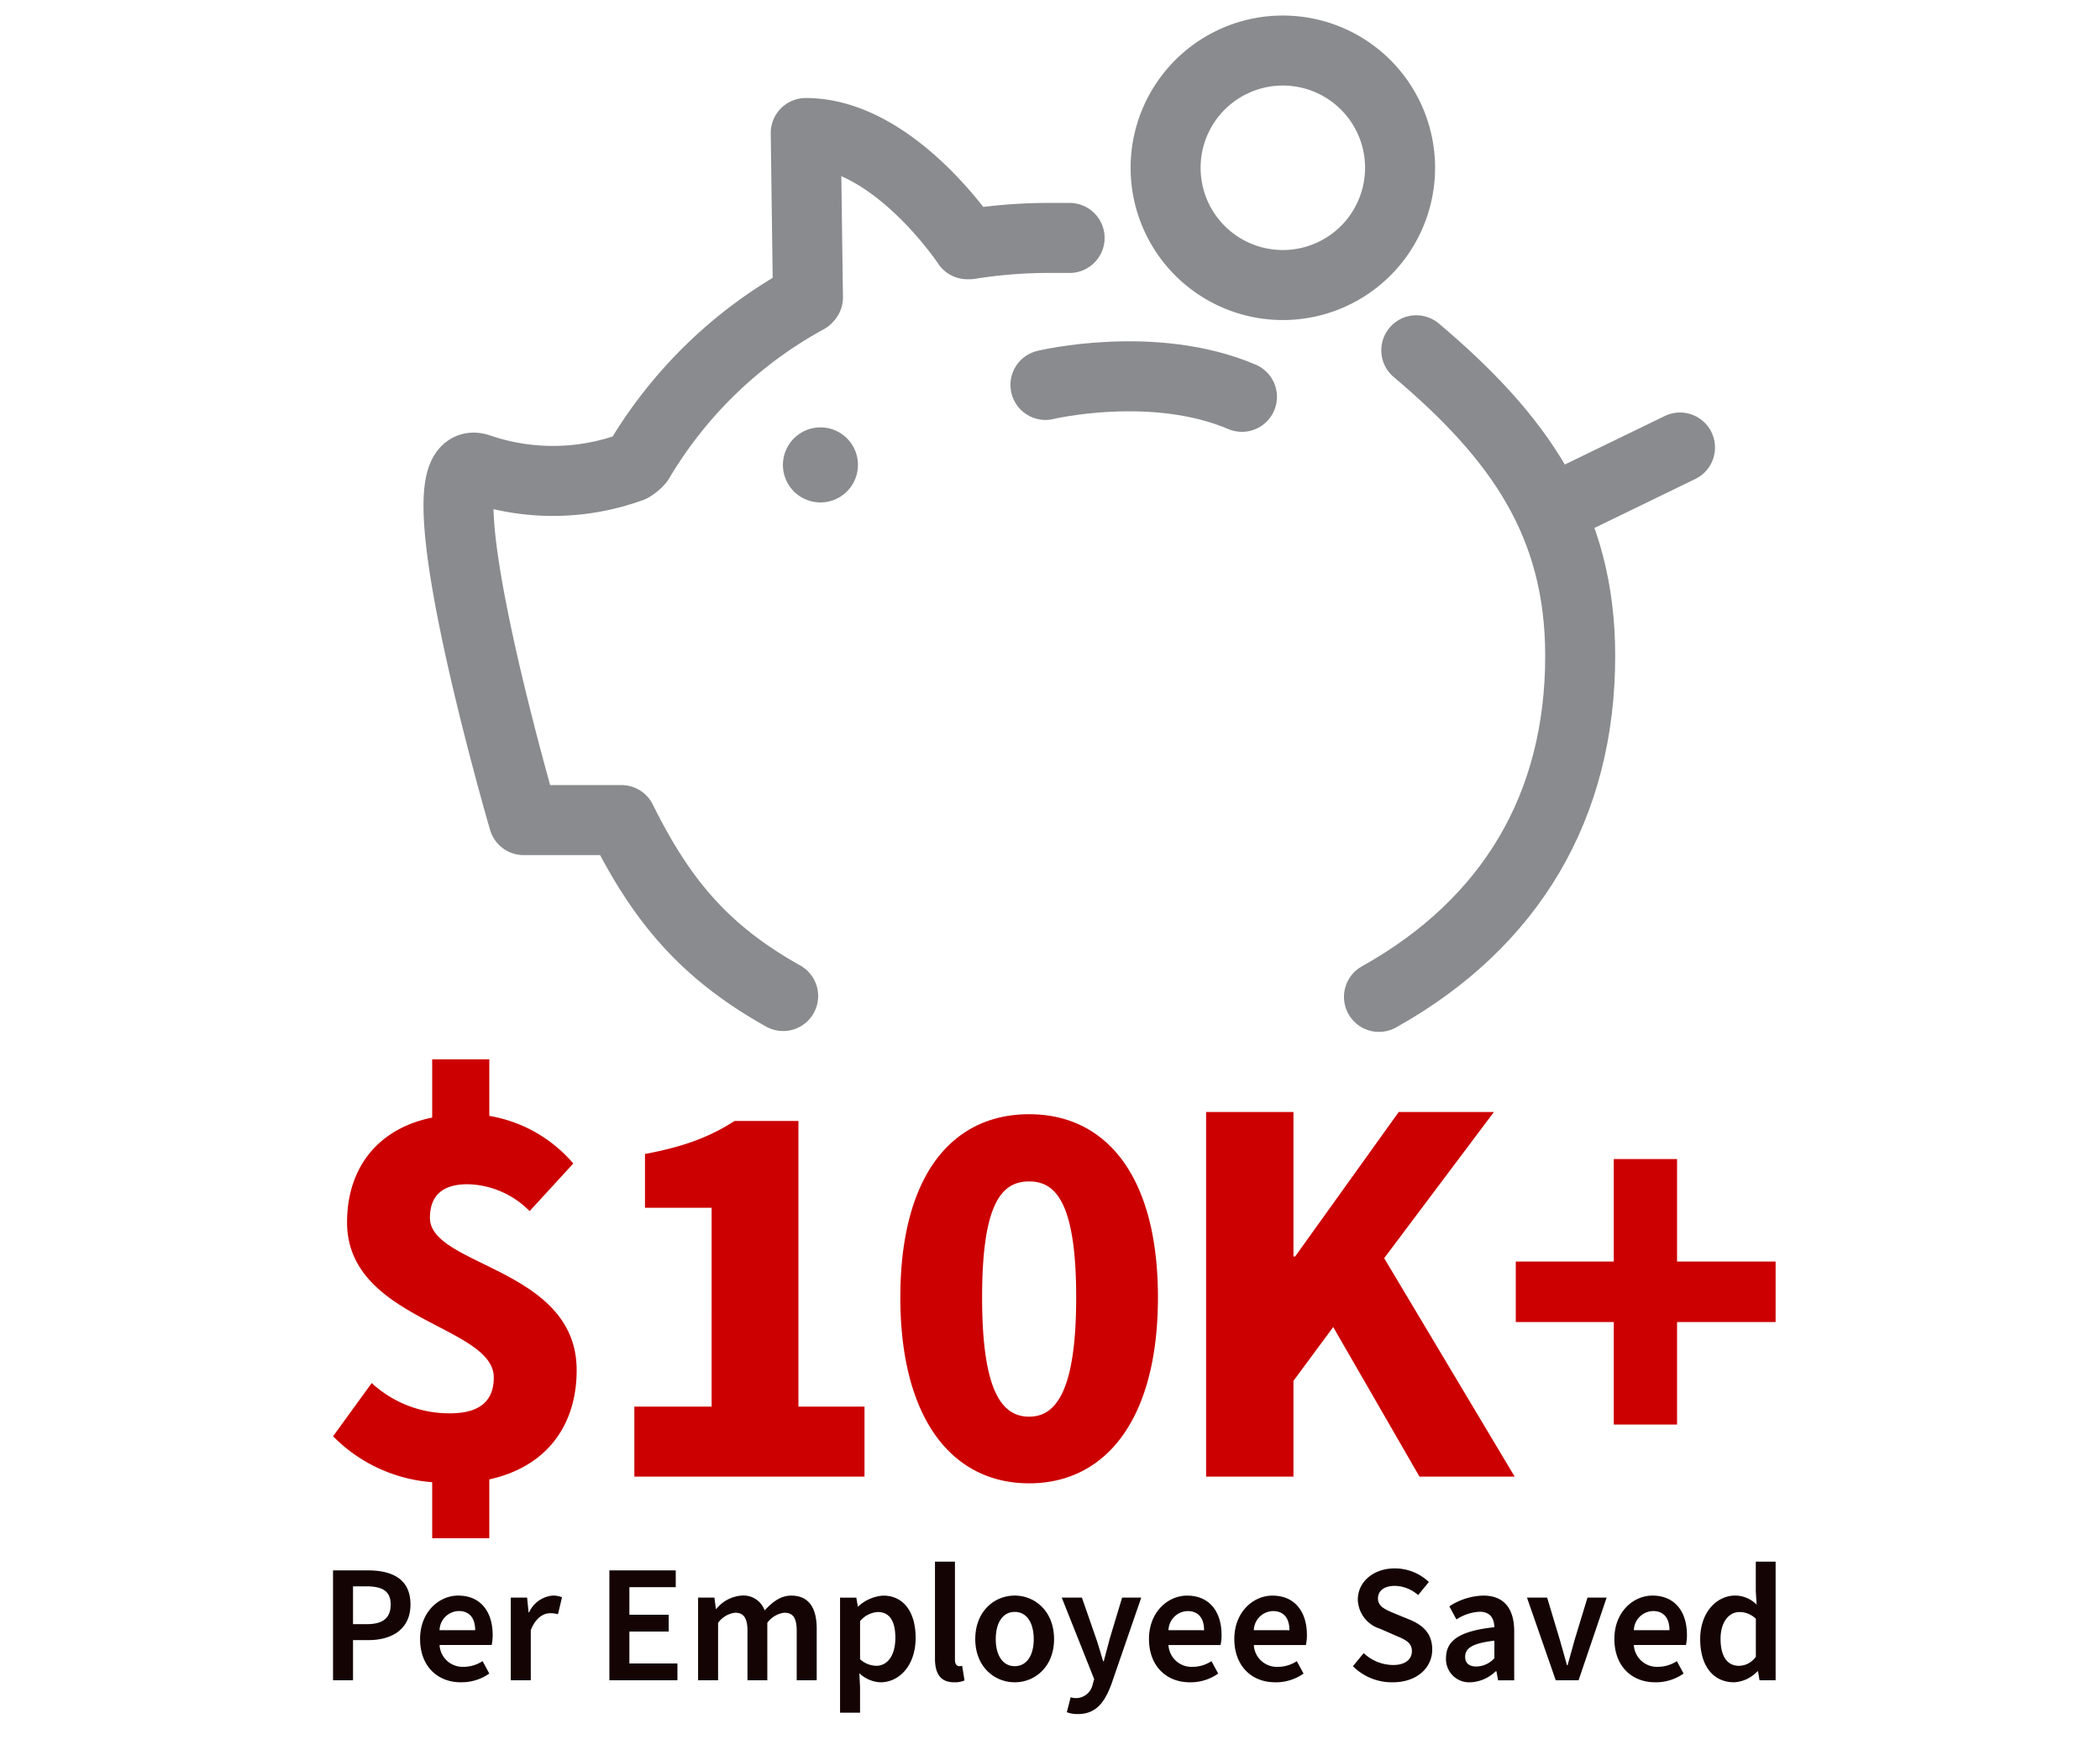
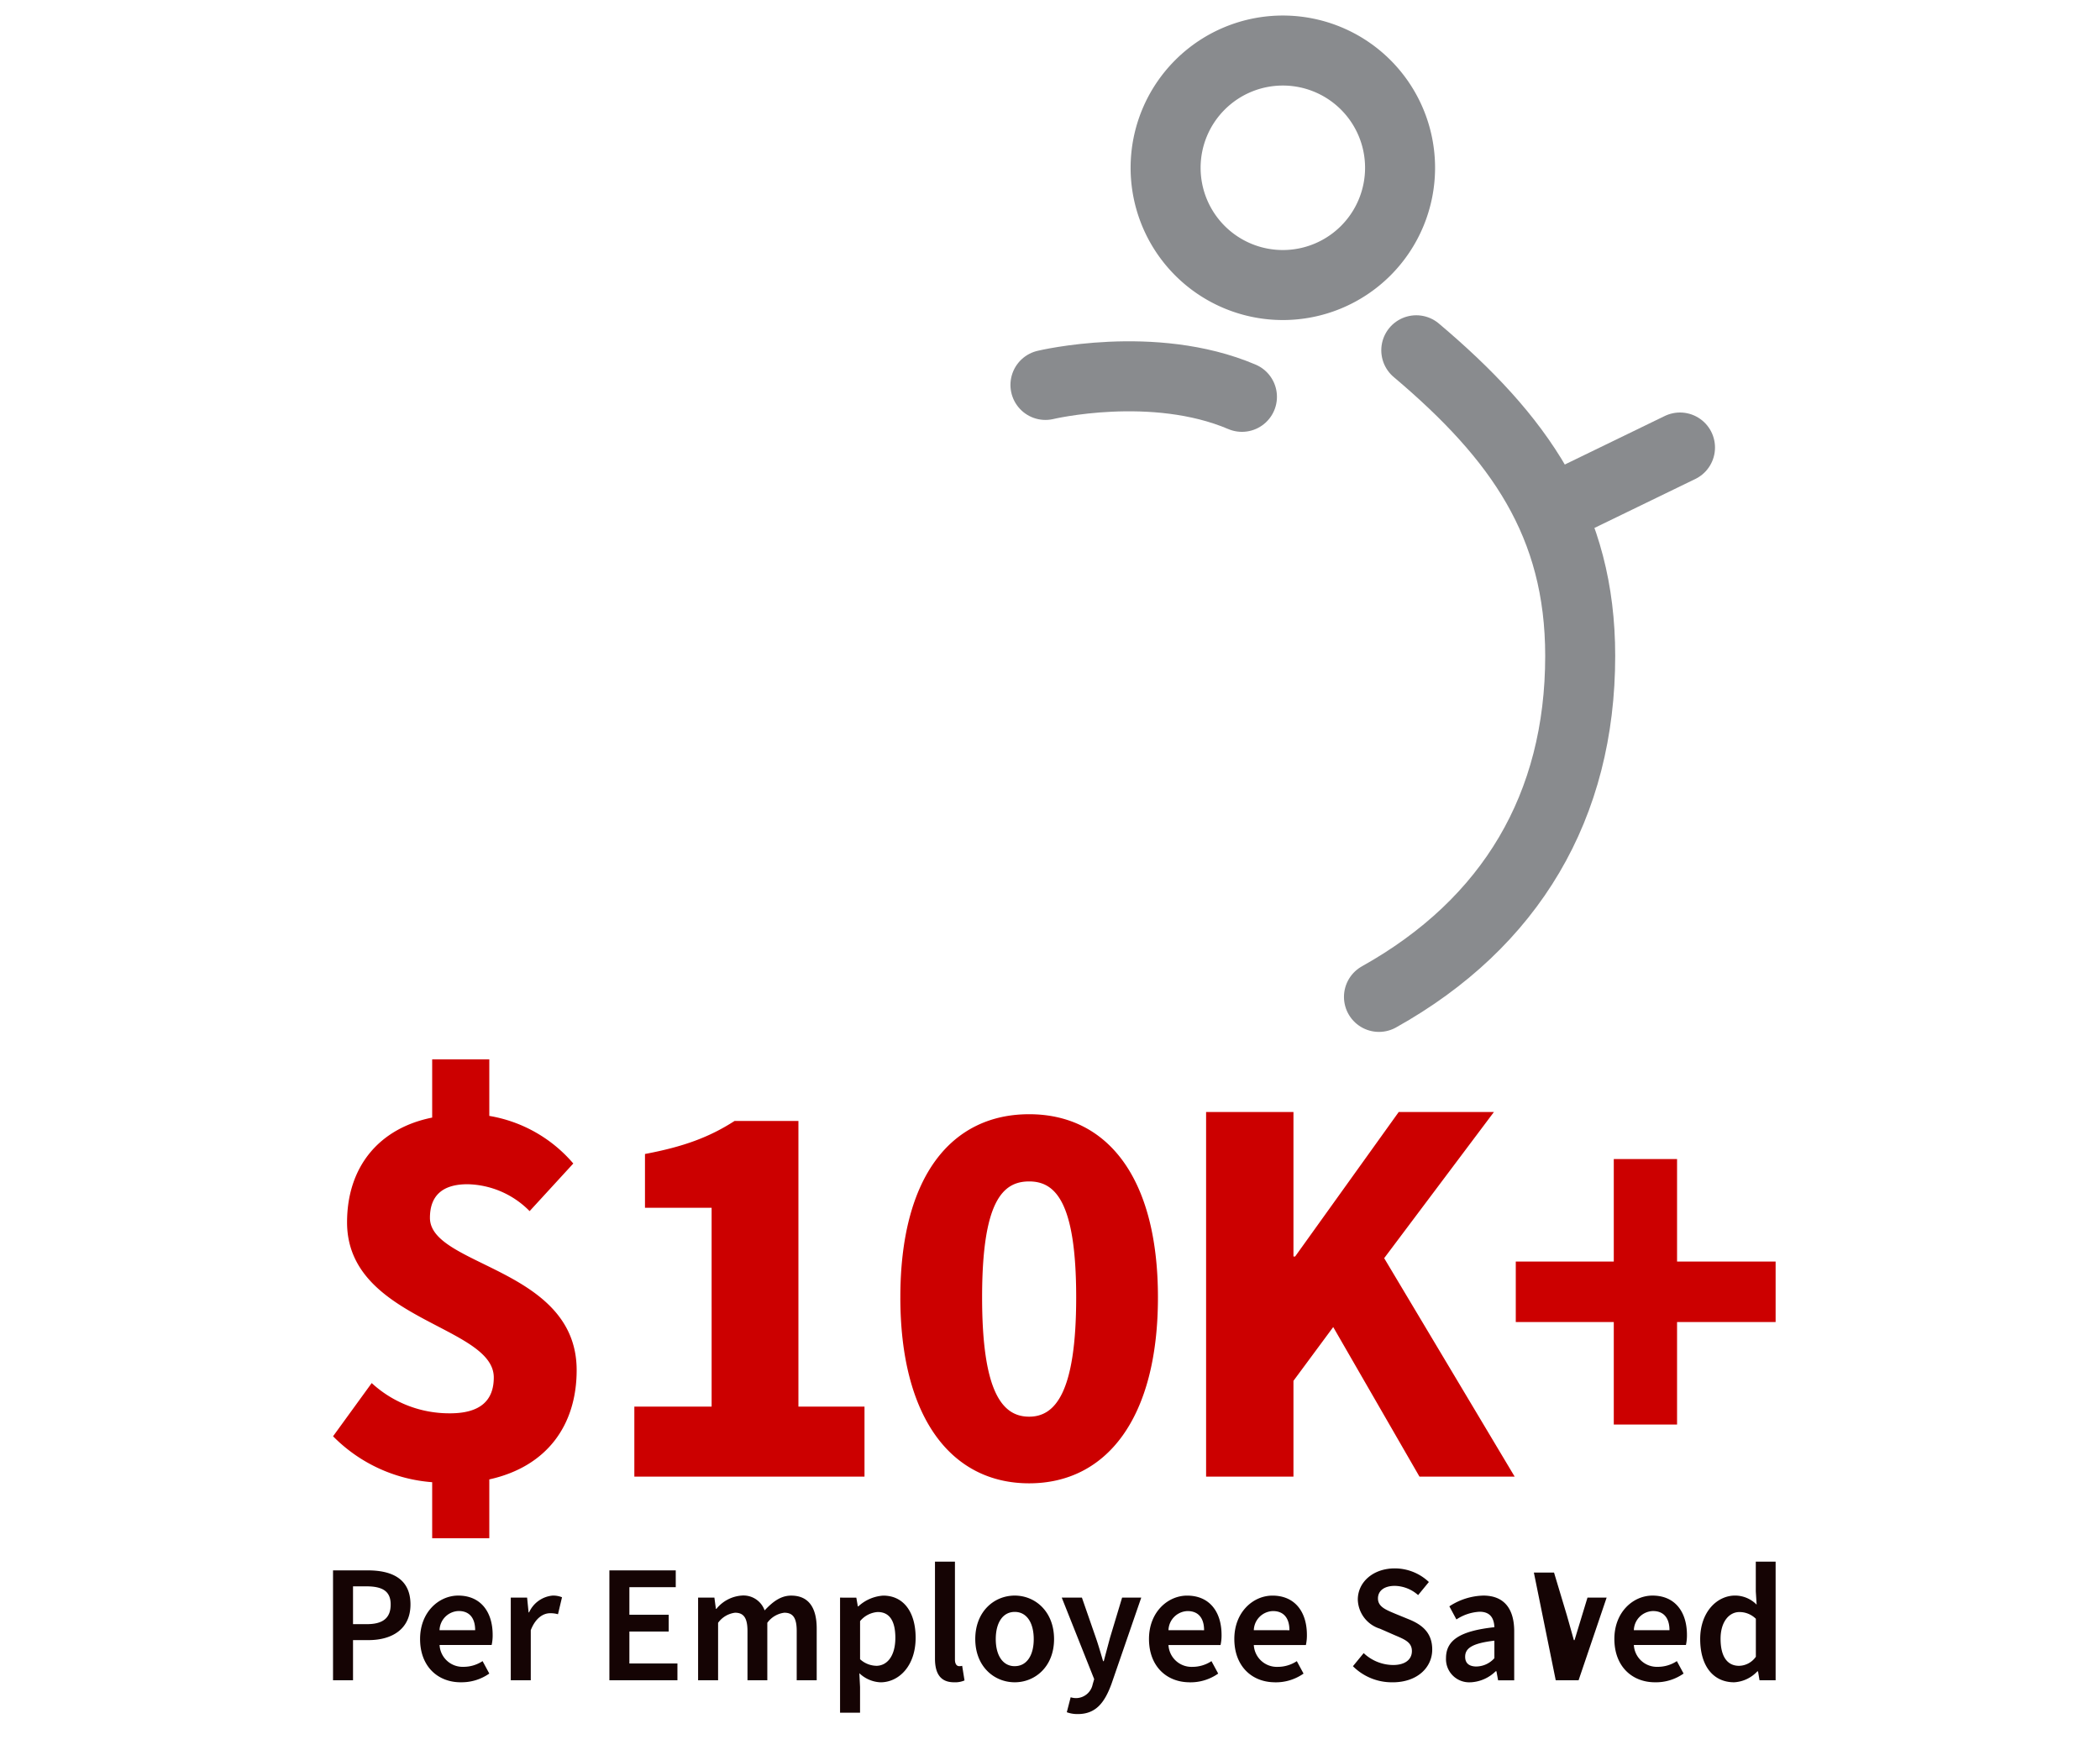
<svg xmlns="http://www.w3.org/2000/svg" width="300" height="250" viewBox="0 0 300 250">
  <g id="mkt83988-so-work-anywhere-img-9" transform="translate(15212 1500)">
    <rect id="Rectangle_159554" data-name="Rectangle 159554" width="300" height="250" transform="translate(-15212 -1500)" fill="none" />
    <g id="Group_25933" data-name="Group 25933" transform="translate(-7.5)">
-       <path id="Path_35678" data-name="Path 35678" d="M4.576,25H7.432V19.264H9.64c3.384,0,6-1.584,6-5.088,0-3.648-2.616-4.872-6.1-4.872H4.576Zm2.856-8.016v-5.4h1.9c2.28,0,3.48.672,3.48,2.592,0,1.9-1.08,2.808-3.384,2.808Zm15.384,8.3A6.857,6.857,0,0,0,26.9,24.04l-.96-1.776a4.95,4.95,0,0,1-2.736.816,3.294,3.294,0,0,1-3.408-3.12h7.44a6.345,6.345,0,0,0,.144-1.44c0-3.312-1.728-5.616-4.92-5.616-2.76,0-5.448,2.352-5.448,6.192C17.008,23.032,19.552,25.288,22.816,25.288Zm-3.024-7.44a2.817,2.817,0,0,1,2.736-2.736c1.536,0,2.352,1.008,2.352,2.736ZM29.968,25h2.856V17.848c.7-1.8,1.824-2.424,2.76-2.424a3.905,3.905,0,0,1,1.128.144l.576-2.424a3.368,3.368,0,0,0-1.344-.24,4.1,4.1,0,0,0-3.36,2.4h-.072L32.3,13.192H29.968Zm14.088,0h9.72V22.6H46.912V18.04h5.616v-2.4H46.912V11.7h6.624V9.3h-9.48Zm12.672,0h2.856V16.792a3.533,3.533,0,0,1,2.424-1.44c1.2,0,1.776.7,1.776,2.616V25h2.832V16.792a3.533,3.533,0,0,1,2.424-1.44c1.224,0,1.776.7,1.776,2.616V25h2.856V17.608c0-2.976-1.152-4.7-3.648-4.7-1.512,0-2.664.912-3.792,2.112A3.205,3.205,0,0,0,62.968,12.9a5.117,5.117,0,0,0-3.624,1.9h-.072l-.216-1.608H56.728Zm20.28,4.632h2.856V25.96l-.1-1.968a4.665,4.665,0,0,0,3.024,1.3c2.616,0,5.016-2.328,5.016-6.36,0-3.648-1.7-6.024-4.632-6.024a5.8,5.8,0,0,0-3.552,1.536h-.072l-.216-1.248H77.008Zm5.16-6.7a3.555,3.555,0,0,1-2.3-.936V16.552a3.585,3.585,0,0,1,2.52-1.3c1.752,0,2.52,1.368,2.52,3.7C84.9,21.592,83.7,22.936,82.168,22.936ZM93.3,25.288a3.365,3.365,0,0,0,1.488-.264l-.336-2.088a1.481,1.481,0,0,1-.432.048c-.288,0-.6-.24-.6-.936V8.056H90.568V21.9C90.568,23.992,91.312,25.288,93.3,25.288Zm8.664,0c2.928,0,5.616-2.256,5.616-6.168,0-3.936-2.688-6.216-5.616-6.216-2.952,0-5.64,2.28-5.64,6.216C96.328,23.032,99.016,25.288,101.968,25.288Zm0-2.3c-1.7,0-2.712-1.536-2.712-3.864,0-2.352,1.008-3.888,2.712-3.888s2.712,1.536,2.712,3.888C104.68,21.448,103.672,22.984,101.968,22.984Zm9,6.84c2.592,0,3.84-1.632,4.824-4.32l4.248-12.312H117.3l-1.728,5.736c-.288,1.08-.6,2.232-.888,3.336h-.1c-.336-1.128-.672-2.3-1.032-3.336l-1.992-5.736h-2.88l4.632,11.64-.216.744a2.444,2.444,0,0,1-2.328,1.968,2.683,2.683,0,0,1-.816-.12l-.552,2.136A4.234,4.234,0,0,0,110.968,29.824Zm15.984-4.536a6.857,6.857,0,0,0,4.08-1.248l-.96-1.776a4.95,4.95,0,0,1-2.736.816,3.294,3.294,0,0,1-3.408-3.12h7.44a6.345,6.345,0,0,0,.144-1.44c0-3.312-1.728-5.616-4.92-5.616-2.76,0-5.448,2.352-5.448,6.192C121.144,23.032,123.688,25.288,126.952,25.288Zm-3.024-7.44a2.817,2.817,0,0,1,2.736-2.736c1.536,0,2.352,1.008,2.352,2.736Zm15.216,7.44a6.857,6.857,0,0,0,4.08-1.248l-.96-1.776a4.95,4.95,0,0,1-2.736.816,3.294,3.294,0,0,1-3.408-3.12h7.44a6.346,6.346,0,0,0,.144-1.44c0-3.312-1.728-5.616-4.92-5.616-2.76,0-5.448,2.352-5.448,6.192C133.336,23.032,135.88,25.288,139.144,25.288Zm-3.024-7.44a2.817,2.817,0,0,1,2.736-2.736c1.536,0,2.352,1.008,2.352,2.736Zm19.824,7.44c3.552,0,5.664-2.136,5.664-4.68,0-2.28-1.3-3.456-3.168-4.248l-2.112-.864c-1.3-.552-2.472-.984-2.472-2.184,0-1.128.936-1.8,2.4-1.8a5.145,5.145,0,0,1,3.336,1.32l1.536-1.872a7.085,7.085,0,0,0-4.872-1.944c-3.072,0-5.28,1.944-5.28,4.464a4.486,4.486,0,0,0,3.168,4.152l2.136.936c1.416.6,2.424,1.008,2.424,2.256,0,1.2-.96,1.992-2.688,1.992a6.194,6.194,0,0,1-4.2-1.7l-1.536,1.872A7.846,7.846,0,0,0,155.944,25.288Zm11.136,0a5.5,5.5,0,0,0,3.6-1.584h.1l.24,1.3h2.3V18.016c0-3.288-1.488-5.112-4.416-5.112a9.218,9.218,0,0,0-4.848,1.536l1.008,1.872a6.642,6.642,0,0,1,3.312-1.1c1.584,0,2.064,1.008,2.112,2.208-4.848.528-6.912,1.824-6.912,4.416A3.313,3.313,0,0,0,167.08,25.288Zm.864-2.256c-.96,0-1.632-.384-1.632-1.392,0-1.2.96-1.92,4.176-2.3v2.5A3.517,3.517,0,0,1,167.944,23.032ZM179.248,25h3.264l4.008-11.808h-2.736l-1.848,6.072c-.312,1.176-.672,2.376-.984,3.576h-.1c-.336-1.2-.672-2.4-1.008-3.576l-1.824-6.072h-2.88Zm14.184.288a6.857,6.857,0,0,0,4.08-1.248l-.96-1.776a4.95,4.95,0,0,1-2.736.816,3.294,3.294,0,0,1-3.408-3.12h7.44a6.346,6.346,0,0,0,.144-1.44c0-3.312-1.728-5.616-4.92-5.616-2.76,0-5.448,2.352-5.448,6.192C187.624,23.032,190.168,25.288,193.432,25.288Zm-3.024-7.44a2.817,2.817,0,0,1,2.736-2.736c1.536,0,2.352,1.008,2.352,2.736Zm14.328,7.44a4.9,4.9,0,0,0,3.312-1.56h.1L208.36,25h2.3V8.056h-2.832V12.3l.12,1.9a4.337,4.337,0,0,0-3.072-1.3c-2.592,0-4.992,2.352-4.992,6.216C199.888,23.008,201.784,25.288,204.736,25.288Zm.7-2.352c-1.68,0-2.64-1.32-2.64-3.864,0-2.424,1.224-3.816,2.688-3.816a3.333,3.333,0,0,1,2.352.96V21.64A2.993,2.993,0,0,1,205.432,22.936Z" transform="translate(-15161.5 -1285)" fill="#150404" />
+       <path id="Path_35678" data-name="Path 35678" d="M4.576,25H7.432V19.264H9.64c3.384,0,6-1.584,6-5.088,0-3.648-2.616-4.872-6.1-4.872H4.576Zm2.856-8.016v-5.4h1.9c2.28,0,3.48.672,3.48,2.592,0,1.9-1.08,2.808-3.384,2.808Zm15.384,8.3A6.857,6.857,0,0,0,26.9,24.04l-.96-1.776a4.95,4.95,0,0,1-2.736.816,3.294,3.294,0,0,1-3.408-3.12h7.44a6.345,6.345,0,0,0,.144-1.44c0-3.312-1.728-5.616-4.92-5.616-2.76,0-5.448,2.352-5.448,6.192C17.008,23.032,19.552,25.288,22.816,25.288Zm-3.024-7.44a2.817,2.817,0,0,1,2.736-2.736c1.536,0,2.352,1.008,2.352,2.736ZM29.968,25h2.856V17.848c.7-1.8,1.824-2.424,2.76-2.424a3.905,3.905,0,0,1,1.128.144l.576-2.424a3.368,3.368,0,0,0-1.344-.24,4.1,4.1,0,0,0-3.36,2.4h-.072L32.3,13.192H29.968Zm14.088,0h9.72V22.6H46.912V18.04h5.616v-2.4H46.912V11.7h6.624V9.3h-9.48Zm12.672,0h2.856V16.792a3.533,3.533,0,0,1,2.424-1.44c1.2,0,1.776.7,1.776,2.616V25h2.832V16.792a3.533,3.533,0,0,1,2.424-1.44c1.224,0,1.776.7,1.776,2.616V25h2.856V17.608c0-2.976-1.152-4.7-3.648-4.7-1.512,0-2.664.912-3.792,2.112A3.205,3.205,0,0,0,62.968,12.9a5.117,5.117,0,0,0-3.624,1.9h-.072l-.216-1.608H56.728Zm20.28,4.632h2.856V25.96l-.1-1.968a4.665,4.665,0,0,0,3.024,1.3c2.616,0,5.016-2.328,5.016-6.36,0-3.648-1.7-6.024-4.632-6.024a5.8,5.8,0,0,0-3.552,1.536h-.072l-.216-1.248H77.008Zm5.16-6.7a3.555,3.555,0,0,1-2.3-.936V16.552a3.585,3.585,0,0,1,2.52-1.3c1.752,0,2.52,1.368,2.52,3.7C84.9,21.592,83.7,22.936,82.168,22.936ZM93.3,25.288a3.365,3.365,0,0,0,1.488-.264l-.336-2.088a1.481,1.481,0,0,1-.432.048c-.288,0-.6-.24-.6-.936V8.056H90.568V21.9C90.568,23.992,91.312,25.288,93.3,25.288Zm8.664,0c2.928,0,5.616-2.256,5.616-6.168,0-3.936-2.688-6.216-5.616-6.216-2.952,0-5.64,2.28-5.64,6.216C96.328,23.032,99.016,25.288,101.968,25.288Zm0-2.3c-1.7,0-2.712-1.536-2.712-3.864,0-2.352,1.008-3.888,2.712-3.888s2.712,1.536,2.712,3.888C104.68,21.448,103.672,22.984,101.968,22.984Zm9,6.84c2.592,0,3.84-1.632,4.824-4.32l4.248-12.312H117.3l-1.728,5.736c-.288,1.08-.6,2.232-.888,3.336h-.1c-.336-1.128-.672-2.3-1.032-3.336l-1.992-5.736h-2.88l4.632,11.64-.216.744a2.444,2.444,0,0,1-2.328,1.968,2.683,2.683,0,0,1-.816-.12l-.552,2.136A4.234,4.234,0,0,0,110.968,29.824Zm15.984-4.536a6.857,6.857,0,0,0,4.08-1.248l-.96-1.776a4.95,4.95,0,0,1-2.736.816,3.294,3.294,0,0,1-3.408-3.12h7.44a6.345,6.345,0,0,0,.144-1.44c0-3.312-1.728-5.616-4.92-5.616-2.76,0-5.448,2.352-5.448,6.192C121.144,23.032,123.688,25.288,126.952,25.288Zm-3.024-7.44a2.817,2.817,0,0,1,2.736-2.736c1.536,0,2.352,1.008,2.352,2.736Zm15.216,7.44a6.857,6.857,0,0,0,4.08-1.248l-.96-1.776a4.95,4.95,0,0,1-2.736.816,3.294,3.294,0,0,1-3.408-3.12h7.44a6.346,6.346,0,0,0,.144-1.44c0-3.312-1.728-5.616-4.92-5.616-2.76,0-5.448,2.352-5.448,6.192C133.336,23.032,135.88,25.288,139.144,25.288Zm-3.024-7.44a2.817,2.817,0,0,1,2.736-2.736c1.536,0,2.352,1.008,2.352,2.736Zm19.824,7.44c3.552,0,5.664-2.136,5.664-4.68,0-2.28-1.3-3.456-3.168-4.248l-2.112-.864c-1.3-.552-2.472-.984-2.472-2.184,0-1.128.936-1.8,2.4-1.8a5.145,5.145,0,0,1,3.336,1.32l1.536-1.872a7.085,7.085,0,0,0-4.872-1.944c-3.072,0-5.28,1.944-5.28,4.464a4.486,4.486,0,0,0,3.168,4.152l2.136.936c1.416.6,2.424,1.008,2.424,2.256,0,1.2-.96,1.992-2.688,1.992a6.194,6.194,0,0,1-4.2-1.7l-1.536,1.872A7.846,7.846,0,0,0,155.944,25.288Zm11.136,0a5.5,5.5,0,0,0,3.6-1.584h.1l.24,1.3h2.3V18.016c0-3.288-1.488-5.112-4.416-5.112a9.218,9.218,0,0,0-4.848,1.536l1.008,1.872a6.642,6.642,0,0,1,3.312-1.1c1.584,0,2.064,1.008,2.112,2.208-4.848.528-6.912,1.824-6.912,4.416A3.313,3.313,0,0,0,167.08,25.288Zm.864-2.256c-.96,0-1.632-.384-1.632-1.392,0-1.2.96-1.92,4.176-2.3v2.5A3.517,3.517,0,0,1,167.944,23.032ZM179.248,25h3.264l4.008-11.808h-2.736l-1.848,6.072h-.1c-.336-1.2-.672-2.4-1.008-3.576l-1.824-6.072h-2.88Zm14.184.288a6.857,6.857,0,0,0,4.08-1.248l-.96-1.776a4.95,4.95,0,0,1-2.736.816,3.294,3.294,0,0,1-3.408-3.12h7.44a6.346,6.346,0,0,0,.144-1.44c0-3.312-1.728-5.616-4.92-5.616-2.76,0-5.448,2.352-5.448,6.192C187.624,23.032,190.168,25.288,193.432,25.288Zm-3.024-7.44a2.817,2.817,0,0,1,2.736-2.736c1.536,0,2.352,1.008,2.352,2.736Zm14.328,7.44a4.9,4.9,0,0,0,3.312-1.56h.1L208.36,25h2.3V8.056h-2.832V12.3l.12,1.9a4.337,4.337,0,0,0-3.072-1.3c-2.592,0-4.992,2.352-4.992,6.216C199.888,23.008,201.784,25.288,204.736,25.288Zm.7-2.352c-1.68,0-2.64-1.32-2.64-3.864,0-2.424,1.224-3.816,2.688-3.816a3.333,3.333,0,0,1,2.352.96V21.64A2.993,2.993,0,0,1,205.432,22.936Z" transform="translate(-15161.5 -1285)" fill="#150404" />
      <g id="Group_25724" data-name="Group 25724" transform="translate(-15140.75 -1494.031)">
-         <line id="Line_625" data-name="Line 625" y1="3.361" x2="6.926" transform="translate(60.507 22.694)" fill="#fff" />
        <g id="Group_25723" data-name="Group 25723">
          <g id="Group_25725" data-name="Group 25725">
            <line id="Line_626" data-name="Line 626" y1="8.887" x2="18.314" transform="translate(157.936 57.951)" fill="none" stroke="#898b8e" stroke-linecap="round" stroke-linejoin="round" stroke-width="10" />
-             <path id="Path_35543" data-name="Path 35543" d="M30.93,28.22a5.358,5.358,0,1,1-5.351-5.365A5.34,5.34,0,0,1,30.93,28.22Z" transform="translate(27.883 32.224)" fill="#898b8e" />
            <path id="Path_35544" data-name="Path 35544" d="M73.136,18A16.747,16.747,0,1,1,56.39,1.25,16.744,16.744,0,0,1,73.136,18Z" transform="translate(63.124)" fill="none" stroke="#898b8e" stroke-linejoin="round" stroke-width="10" />
            <path id="Path_35545" data-name="Path 35545" d="M33.15,20.08s15.4-3.691,28.071,1.7" transform="translate(52.45 28.932)" fill="none" stroke="#898b8e" stroke-linecap="round" stroke-linejoin="round" stroke-width="10" />
            <g id="Group_25931" data-name="Group 25931" transform="translate(-3.25 8.031)">
              <g id="Group_25932" data-name="Group 25932">
-                 <path id="Path_35663" data-name="Path 35663" d="M51.378,128.265c-11.187-6.267-17.363-13.556-23.1-25.128l-13.967,0S-1.291,49.759,7.9,52.929a32.677,32.677,0,0,0,21.764-.206,4.329,4.329,0,0,0,1.116-.928,62.989,62.989,0,0,1,24-23.152l.14-.159L54.606,5C67.192,5,77.684,20.885,77.684,20.885l.323,0a71.993,71.993,0,0,1,10.923-.9H92.3" fill="none" stroke="#898b8e" stroke-linecap="round" stroke-linejoin="round" stroke-width="10" />
                <path id="Path_35664" data-name="Path 35664" d="M141.826,36.032c14.717,12.425,23.417,24.738,23.417,43.659,0,21.394-9.866,38.155-28.748,48.7" fill="none" stroke="#898b8e" stroke-linecap="round" stroke-linejoin="round" stroke-width="10" />
              </g>
            </g>
          </g>
        </g>
      </g>
      <path id="Path_35677" data-name="Path 35677" d="M-88.76,8.8h8.16V.4c8.32-1.84,12.48-7.84,12.48-15.6,0-14.64-20.96-14.8-20.96-21.76,0-3.28,1.92-4.8,5.36-4.8a12.794,12.794,0,0,1,8.88,3.84l6.24-6.8a20.152,20.152,0,0,0-12-6.8V-59.6h-8.16v8.32c-7.6,1.52-12.16,7.04-12.16,14.96,0,14,20.96,14.72,20.96,22.16,0,3.28-1.92,5.12-6.24,5.12a16.342,16.342,0,0,1-11.2-4.32l-5.52,7.6A22.226,22.226,0,0,0-88.76.8ZM-59.88,0H-27V-10h-9.44V-50.8h-9.12c-3.6,2.32-7.28,3.68-12.8,4.72v7.68h9.52V-10H-59.88Zm56.4.96c11.04,0,18.4-9.28,18.4-26.56S7.56-51.76-3.48-51.76s-18.4,8.8-18.4,26.16C-21.88-8.32-14.52.96-3.48.96Zm0-9.52c-3.76,0-6.72-3.36-6.72-17.04,0-13.76,2.96-16.56,6.72-16.56,3.68,0,6.72,2.8,6.72,16.56C3.24-11.92.2-8.56-3.48-8.56ZM21.8,0H34.28V-13.68l5.68-7.68L52.28,0h13.6L47.24-31.2,62.92-52.08H49.32L34.52-31.44h-.24V-52.08H21.8ZM80.04-7.44h9.04V-22.08h14.08v-8.64H89.08V-45.36H80.04v14.64h-14v8.64h14Z" transform="translate(-15054 -1289.091)" fill="#c00" />
    </g>
  </g>
</svg>